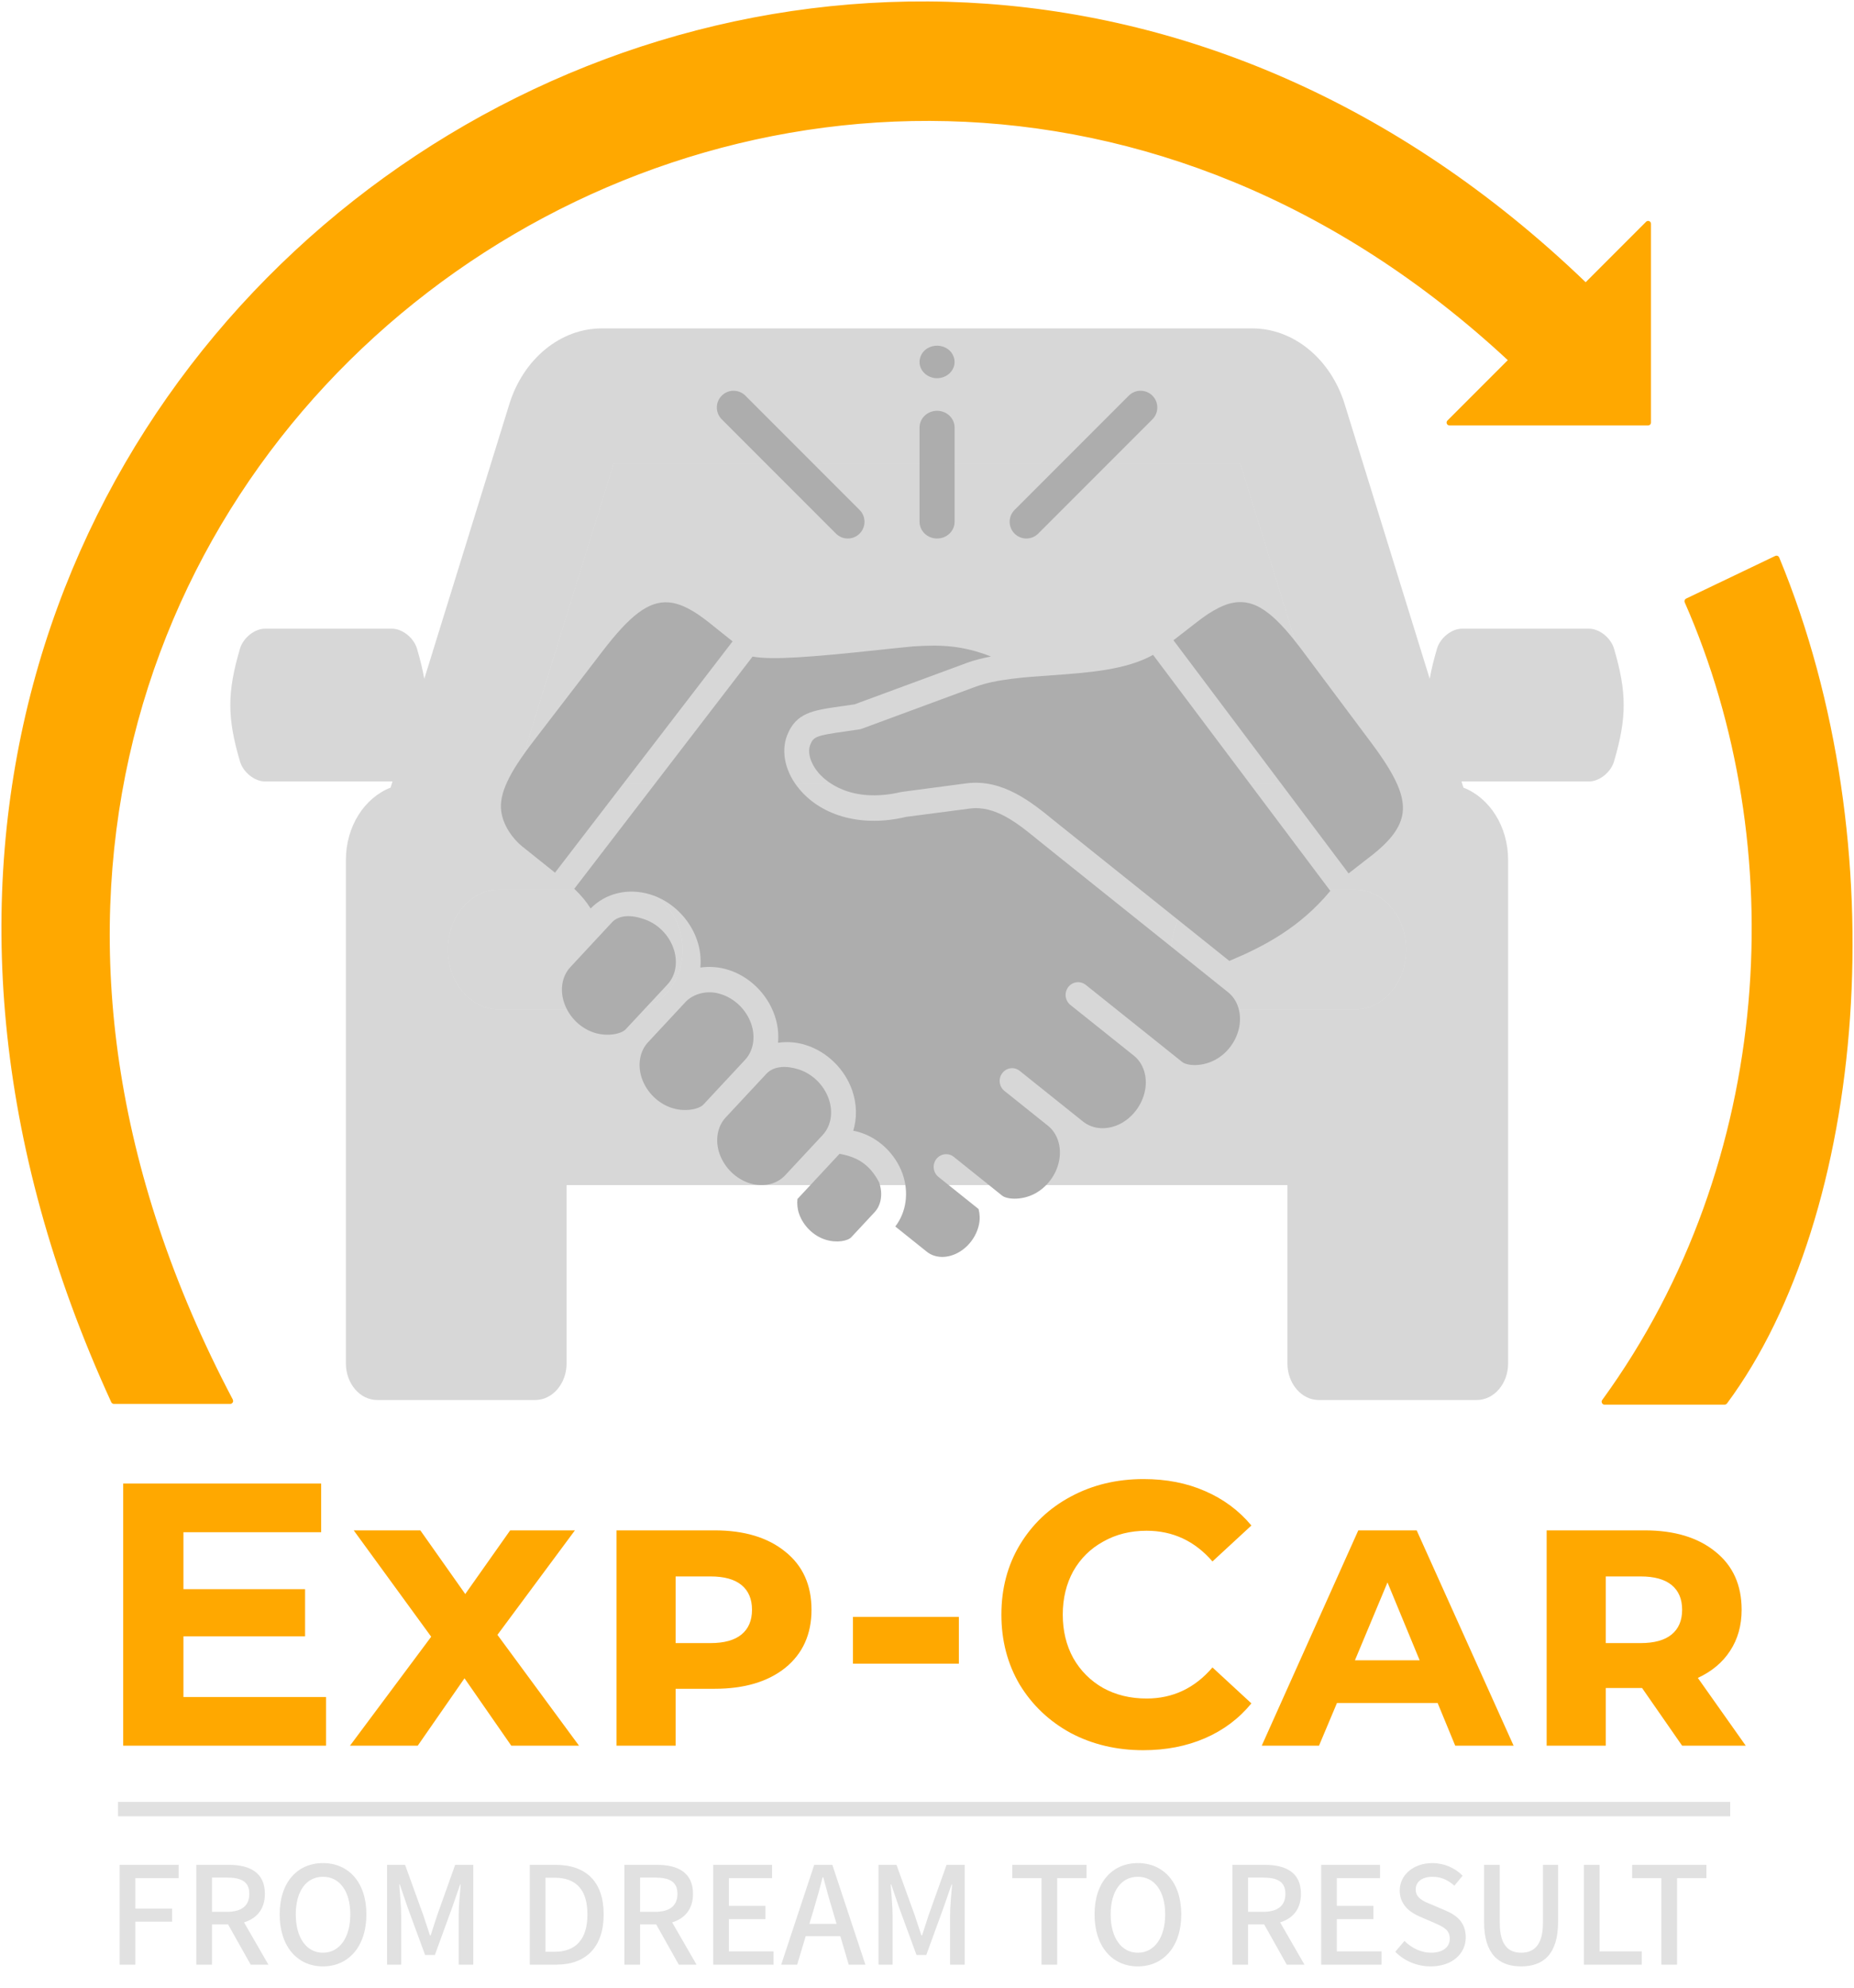
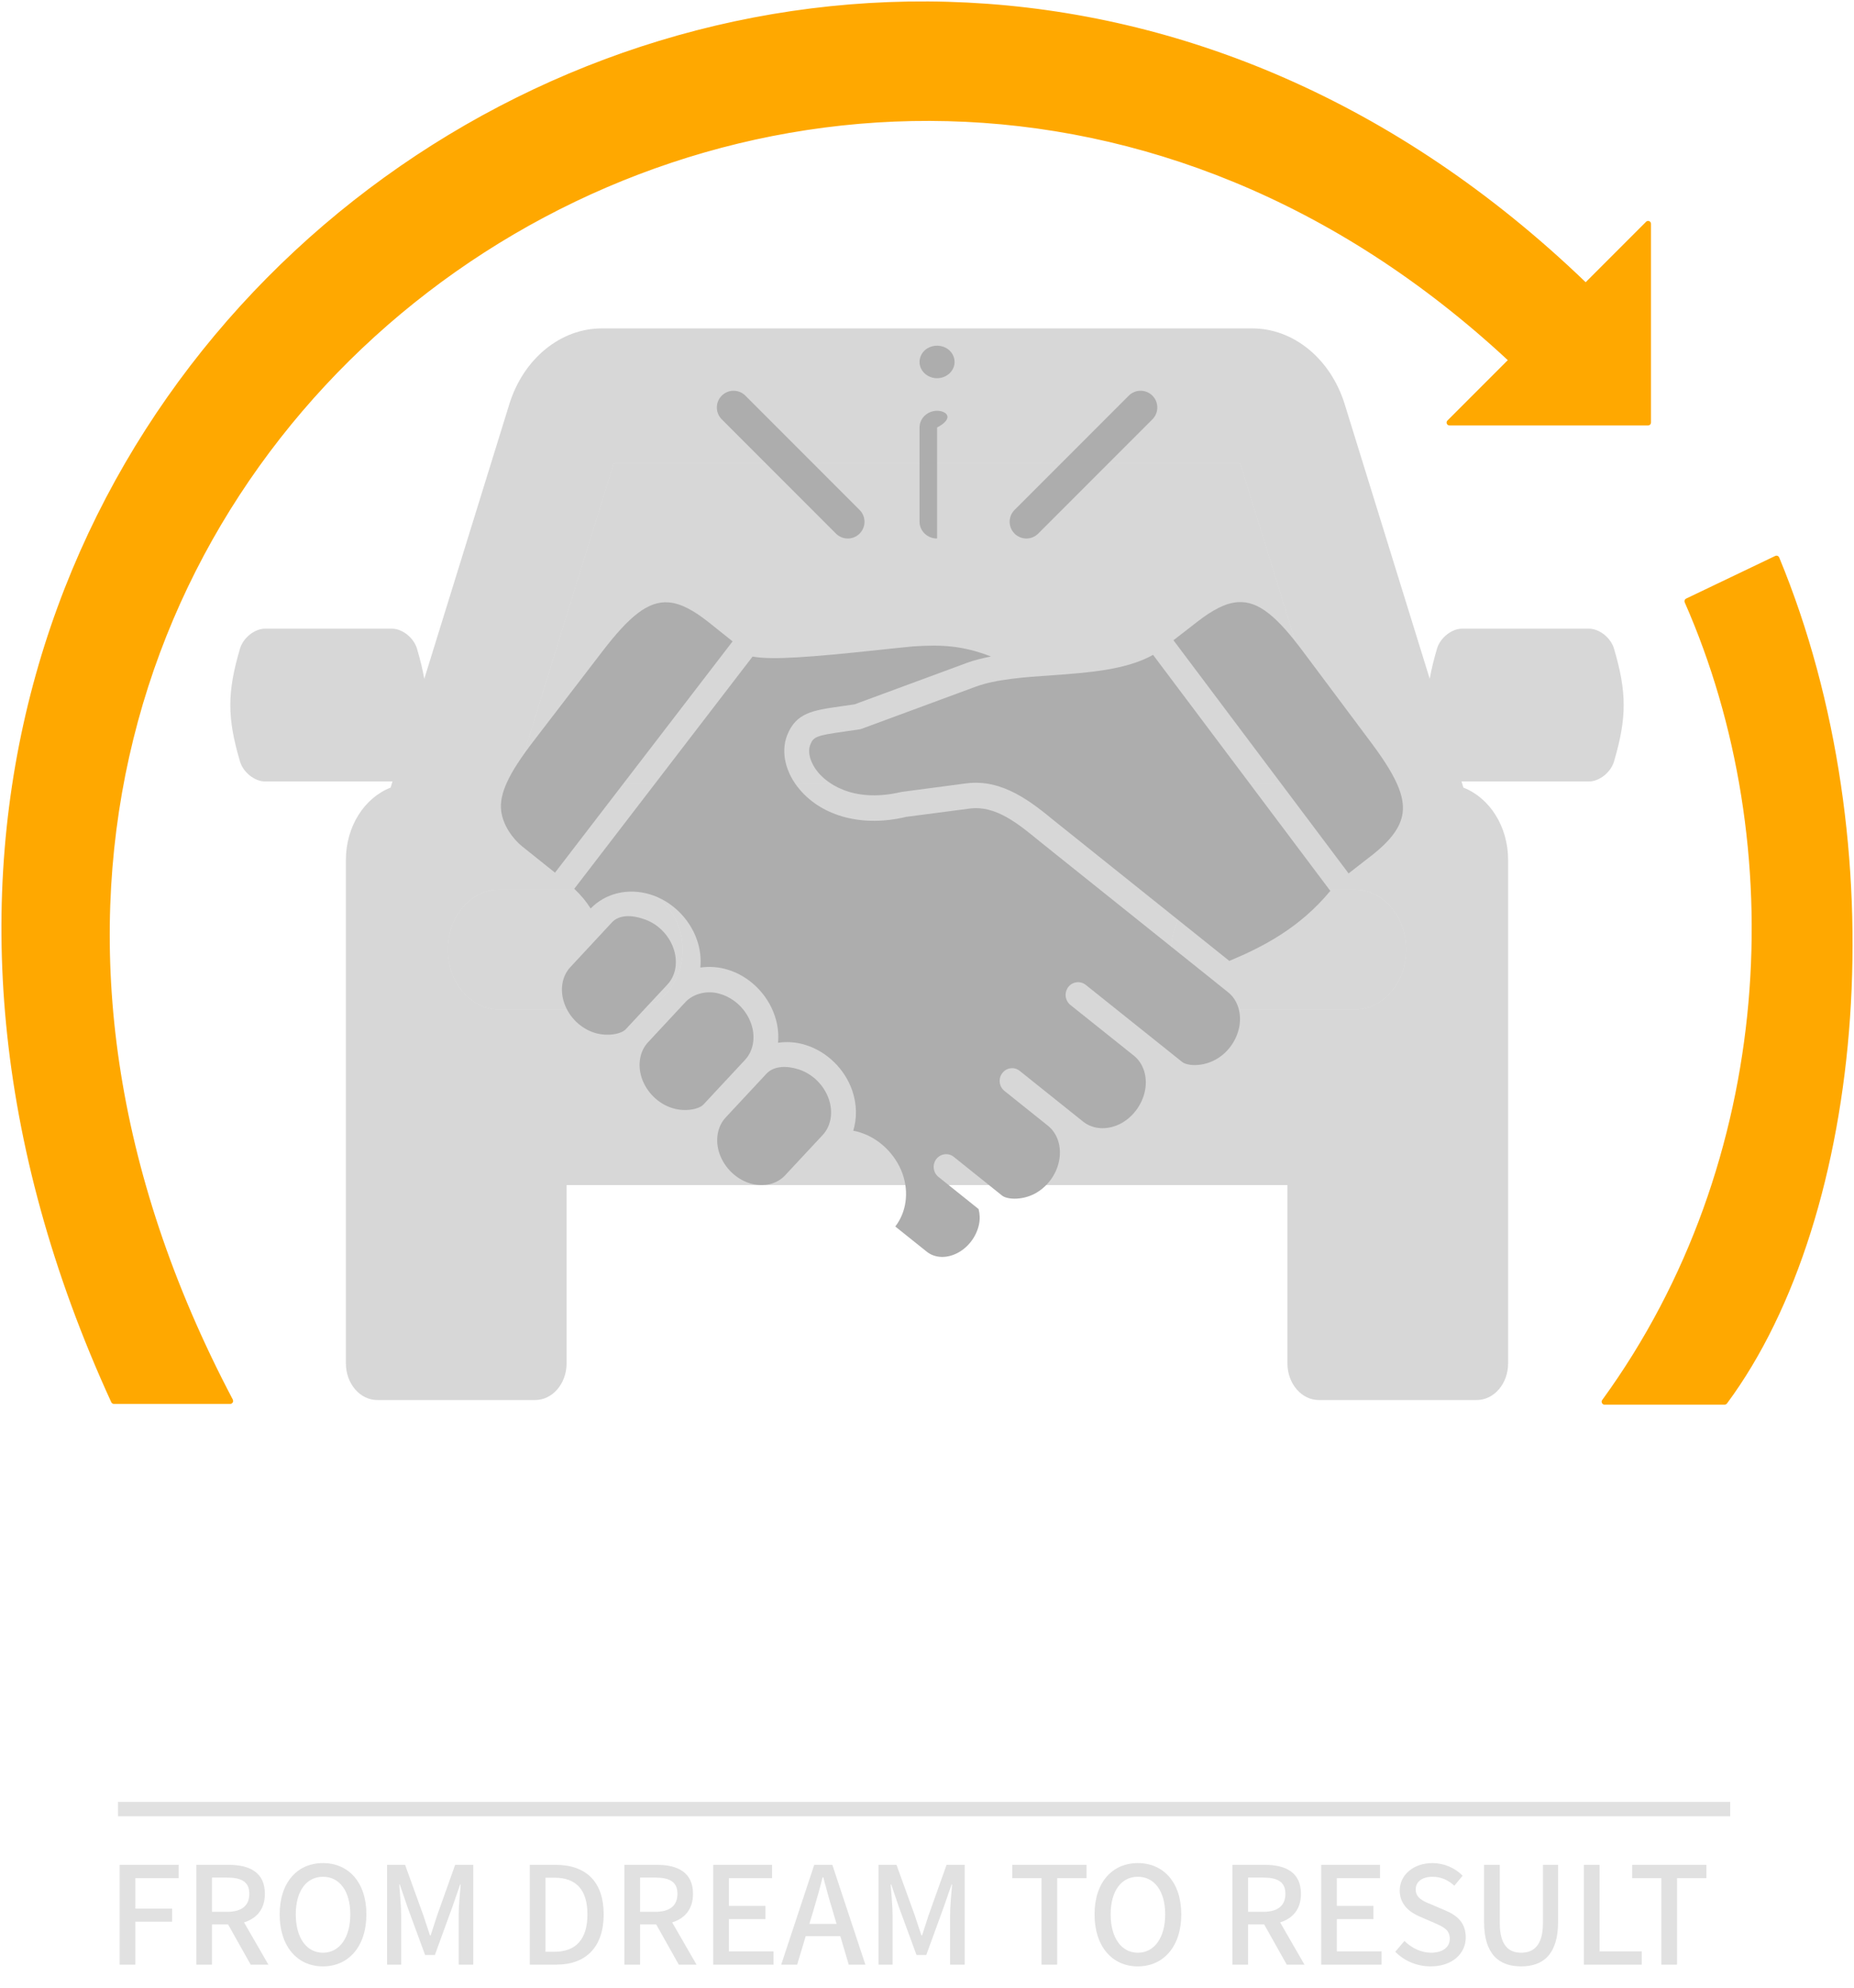
<svg xmlns="http://www.w3.org/2000/svg" width="644" height="690" viewBox="0 0 644 690" fill="none">
  <path d="M41.559 682H47.011V667.101H59.795V662.542H47.011V651.967H62.051V647.361H41.559V682ZM68.18 682H73.632V668.041H79.225L87.074 682H93.231L84.771 667.336C89.142 665.973 92.009 662.777 92.009 657.419C92.009 649.946 86.651 647.361 79.507 647.361H68.18V682ZM73.632 663.67V651.779H78.849C83.878 651.779 86.604 653.236 86.604 657.419C86.604 661.602 83.878 663.67 78.849 663.67H73.632ZM112.184 682.611C121.067 682.611 127.271 675.702 127.271 664.563C127.271 653.424 121.067 646.75 112.184 646.75C103.301 646.75 97.144 653.424 97.144 664.563C97.144 675.702 103.301 682.611 112.184 682.611ZM112.184 677.864C106.45 677.864 102.737 672.647 102.737 664.563C102.737 656.432 106.45 651.497 112.184 651.497C117.918 651.497 121.678 656.432 121.678 664.563C121.678 672.647 117.918 677.864 112.184 677.864ZM134.457 682H139.345V664.892C139.345 661.79 138.922 657.325 138.687 654.176H138.875L141.601 662.166L147.664 678.663H151.048L157.064 662.166L159.837 654.176H160.025C159.743 657.325 159.32 661.79 159.32 664.892V682H164.396V647.361H158.098L151.847 664.892C151.048 667.195 150.39 669.545 149.591 671.848H149.356C148.557 669.545 147.852 667.195 147.053 664.892L140.708 647.361H134.457V682ZM184.028 682H193.287C203.627 682 209.69 675.796 209.69 664.563C209.69 653.283 203.627 647.361 193.005 647.361H184.028V682ZM189.48 677.535V651.826H192.629C200.055 651.826 204.05 655.915 204.05 664.563C204.05 673.164 200.055 677.535 192.629 677.535H189.48ZM216.891 682H222.343V668.041H227.936L235.785 682H241.942L233.482 667.336C237.853 665.973 240.72 662.777 240.72 657.419C240.72 649.946 235.362 647.361 228.218 647.361H216.891V682ZM222.343 663.67V651.779H227.56C232.589 651.779 235.315 653.236 235.315 657.419C235.315 661.602 232.589 663.67 227.56 663.67H222.343ZM247.735 682H268.697V677.394H253.187V666.208H265.877V661.602H253.187V651.967H268.18V647.361H247.735V682ZM282.543 663.2C283.671 659.44 284.752 655.633 285.739 651.685H285.974C287.008 655.586 288.042 659.44 289.217 663.2L290.58 667.853H281.133L282.543 663.2ZM271.357 682H276.903L279.864 672.13H291.896L294.81 682H300.591L289.123 647.361H282.825L271.357 682ZM305.154 682H310.042V664.892C310.042 661.79 309.619 657.325 309.384 654.176H309.572L312.298 662.166L318.361 678.663H321.745L327.761 662.166L330.534 654.176H330.722C330.44 657.325 330.017 661.79 330.017 664.892V682H335.093V647.361H328.795L322.544 664.892C321.745 667.195 321.087 669.545 320.288 671.848H320.053C319.254 669.545 318.549 667.195 317.75 664.892L311.405 647.361H305.154V682ZM361.774 682H367.226V651.967H377.425V647.361H351.622V651.967H361.774V682ZM395.24 682.611C404.123 682.611 410.327 675.702 410.327 664.563C410.327 653.424 404.123 646.75 395.24 646.75C386.357 646.75 380.2 653.424 380.2 664.563C380.2 675.702 386.357 682.611 395.24 682.611ZM395.24 677.864C389.506 677.864 385.793 672.647 385.793 664.563C385.793 656.432 389.506 651.497 395.24 651.497C400.974 651.497 404.734 656.432 404.734 664.563C404.734 672.647 400.974 677.864 395.24 677.864ZM428.07 682H433.522V668.041H439.115L446.964 682H453.121L444.661 667.336C449.032 665.973 451.899 662.777 451.899 657.419C451.899 649.946 446.541 647.361 439.397 647.361H428.07V682ZM433.522 663.67V651.779H438.739C443.768 651.779 446.494 653.236 446.494 657.419C446.494 661.602 443.768 663.67 438.739 663.67H433.522ZM458.913 682H479.875V677.394H464.365V666.208H477.055V661.602H464.365V651.967H479.358V647.361H458.913V682ZM496.965 682.611C504.532 682.611 509.138 678.099 509.138 672.553C509.138 667.477 506.177 664.939 502.088 663.2L497.341 661.179C494.521 660.051 491.748 658.923 491.748 655.915C491.748 653.189 494.051 651.497 497.576 651.497C500.631 651.497 503.028 652.672 505.19 654.599L508.057 651.121C505.425 648.442 501.618 646.75 497.576 646.75C490.996 646.75 486.202 650.839 486.202 656.291C486.202 661.32 489.915 663.952 493.252 665.362L498.046 667.43C501.242 668.84 503.592 669.827 503.592 672.976C503.592 675.89 501.242 677.864 497.059 677.864C493.722 677.864 490.338 676.266 487.847 673.775L484.651 677.535C487.8 680.731 492.218 682.611 496.965 682.611ZM528.38 682.611C536.041 682.611 541.211 678.428 541.211 667.148V647.361H535.947V667.524C535.947 675.326 532.751 677.864 528.38 677.864C524.056 677.864 520.954 675.326 520.954 667.524V647.361H515.502V667.148C515.502 678.428 520.719 682.611 528.38 682.611ZM550.16 682H570.276V677.394H555.612V647.361H550.16V682ZM577.084 682H582.536V651.967H592.735V647.361H566.932V651.967H577.084V682Z" fill="#D9D9D9" fill-opacity="0.8" />
  <path d="M524.074 124.649C524.281 124.841 524.295 125.175 524.095 125.376L503.134 146.337C502.819 146.652 503.042 147.191 503.487 147.191H572.484C572.76 147.191 572.984 146.967 572.984 146.691V77.694C572.984 77.249 572.445 77.026 572.13 77.341L551.149 98.322C550.956 98.514 550.637 98.51 550.441 98.321C287.09 -154.707 -126.816 125.021 39.104 486.546C39.185 486.723 39.366 486.844 39.562 486.844H80C80.377 486.844 80.609 486.424 80.433 486.091C-89.016 164.972 283.027 -99.12 524.074 124.649Z" fill="#FFA800" stroke="#FFA800" />
  <path d="M599.072 487.111C599.23 487.111 599.377 487.038 599.471 486.911C647.789 421.796 658.857 293.338 617.547 193.691C617.437 193.427 617.128 193.31 616.87 193.433L585.897 208.246C585.653 208.363 585.546 208.651 585.655 208.899C622.752 293.139 617.274 403.366 556.93 486.312C556.689 486.643 556.923 487.111 557.333 487.111H599.072Z" fill="#FFA800" stroke="#FFA800" />
  <path d="M560.642 225.188C559.491 221.281 555.413 218.242 552.009 218.242C537.266 218.242 522.526 218.242 507.783 218.242C504.38 218.242 500.301 221.281 499.149 225.188C498.023 229.012 497.182 232.425 496.623 235.634L467.081 140.286C462.208 124.563 449.304 114 434.975 114H209.029C194.698 114 181.796 124.563 176.921 140.289L147.378 235.645C146.818 232.433 145.976 229.017 144.849 225.188C143.699 221.281 139.62 218.242 136.217 218.242C121.475 218.242 106.734 218.242 91.991 218.242C88.588 218.242 84.508 221.281 83.358 225.188C78.879 240.401 78.882 249.11 83.359 264.325C84.51 268.233 88.589 271.272 91.992 271.272C106.735 271.272 121.476 271.272 136.218 271.272C136.259 271.272 136.304 271.259 136.347 271.257L135.679 273.413C126.662 276.909 120.15 286.813 120.15 298.508V378.352V384.932V473.285C120.15 480.308 125.029 486 131.05 486H185.903C191.923 486 196.803 480.308 196.803 473.285V411.387H447.2V473.285C447.2 480.308 452.079 486 458.099 486H512.953C518.973 486 523.852 480.308 523.852 473.285V384.932V378.352V298.508C523.852 286.815 517.343 276.913 508.329 273.415L507.661 271.257C507.701 271.259 507.744 271.27 507.784 271.27C522.527 271.27 537.267 271.27 552.01 271.27C555.415 271.27 559.492 268.231 560.643 264.324C565.121 249.11 565.118 240.401 560.642 225.188ZM213.202 160.792H430.771L465.243 272.051H178.731L213.202 160.792ZM219.271 350.43H173.381C163.535 350.43 155.555 341.12 155.555 329.634C155.555 318.149 163.534 308.838 173.381 308.838H219.271C229.115 308.838 237.096 318.148 237.096 329.634C237.098 341.12 229.115 350.43 219.271 350.43ZM470.618 350.43H424.728C414.884 350.43 406.902 341.12 406.902 329.634C406.902 318.149 414.884 308.838 424.728 308.838H470.618C480.464 308.838 488.444 318.148 488.444 329.634C488.444 341.12 480.464 350.43 470.618 350.43Z" fill="#797979" fill-opacity="0.3" />
  <path d="M213.202 160.792H430.771L465.243 272.051H178.731L213.202 160.792Z" fill="#797979" fill-opacity="0.3" />
  <path d="M219.271 350.43H173.381C163.535 350.43 155.555 341.12 155.555 329.634C155.555 318.149 163.534 308.838 173.381 308.838H219.271C229.115 308.838 237.096 318.148 237.096 329.634C237.098 341.12 229.115 350.43 219.271 350.43Z" fill="#797979" fill-opacity="0.3" />
  <path d="M470.618 350.43H424.728C414.884 350.43 406.902 341.12 406.902 329.634C406.902 318.149 414.884 308.838 424.728 308.838H470.618C480.464 308.838 488.444 318.148 488.444 329.634C488.444 341.12 480.464 350.43 470.618 350.43Z" fill="#797979" fill-opacity="0.3" />
-   <path d="M113.25 589.1V606H42.79V515H111.56V531.9H63.72V551.66H105.97V568.04H63.72V589.1H113.25ZM177.599 606L161.349 582.6L145.099 606H121.569L149.779 568.17L122.869 531.25H146.009L161.609 553.35L177.209 531.25H199.699L172.789 567.52L201.129 606H177.599ZM248.213 531.25C258.527 531.25 266.717 533.72 272.783 538.66C278.85 543.513 281.883 550.23 281.883 558.81C281.883 567.303 278.85 574.02 272.783 578.96C266.717 583.813 258.527 586.24 248.213 586.24H234.693V606H214.153V531.25H248.213ZM246.783 570.38C251.55 570.38 255.147 569.383 257.573 567.39C260 565.397 261.213 562.537 261.213 558.81C261.213 555.083 260 552.223 257.573 550.23C255.147 548.237 251.55 547.24 246.783 547.24H234.693V570.38H246.783ZM296.277 561.28H333.067V577.53H296.277V561.28ZM397.111 607.56C387.838 607.56 379.431 605.567 371.891 601.58C364.438 597.507 358.544 591.917 354.211 584.81C349.964 577.617 347.841 569.513 347.841 560.5C347.841 551.487 349.964 543.427 354.211 536.32C358.544 529.127 364.438 523.537 371.891 519.55C379.431 515.477 387.881 513.44 397.241 513.44C405.128 513.44 412.234 514.827 418.561 517.6C424.974 520.373 430.348 524.36 434.681 529.56L421.161 542.04C415.008 534.933 407.381 531.38 398.281 531.38C392.648 531.38 387.621 532.637 383.201 535.15C378.781 537.577 375.314 541 372.801 545.42C370.374 549.84 369.161 554.867 369.161 560.5C369.161 566.133 370.374 571.16 372.801 575.58C375.314 580 378.781 583.467 383.201 585.98C387.621 588.407 392.648 589.62 398.281 589.62C407.381 589.62 415.008 586.023 421.161 578.83L434.681 591.31C430.348 596.597 424.974 600.627 418.561 603.4C412.148 606.173 404.998 607.56 397.111 607.56ZM499.373 591.18H464.403L458.163 606H438.273L471.813 531.25H492.093L525.763 606H505.483L499.373 591.18ZM493.133 576.36L481.953 549.32L470.643 576.36H493.133ZM570.389 585.98H557.779V606H537.239V531.25H571.299C581.612 531.25 589.802 533.72 595.869 538.66C601.936 543.513 604.969 550.23 604.969 558.81C604.969 564.27 603.626 569.037 600.939 573.11C598.339 577.097 594.612 580.217 589.759 582.47L606.399 606H584.299L570.389 585.98ZM584.299 558.81C584.299 555.083 583.086 552.223 580.659 550.23C578.232 548.237 574.636 547.24 569.869 547.24H557.779V570.38H569.869C574.636 570.38 578.232 569.383 580.659 567.39C583.086 565.397 584.299 562.537 584.299 558.81Z" fill="#FFA800" />
  <path d="M356.518 186.937C358.005 186.937 359.492 186.37 360.626 185.236L400.299 145.564C402.567 143.295 402.567 139.618 400.299 137.349C398.03 135.081 394.353 135.081 392.084 137.349L352.412 177.022C350.143 179.29 350.143 182.967 352.412 185.236C353.546 186.37 355.033 186.937 356.518 186.937Z" fill="#ADADAD" />
  <path d="M290.374 185.236C291.508 186.37 292.995 186.937 294.482 186.937C295.967 186.937 297.454 186.37 298.588 185.236C300.857 182.967 300.857 179.29 298.588 177.022L258.916 137.349C256.647 135.081 252.97 135.081 250.702 137.349C248.433 139.618 248.433 143.295 250.702 145.564L290.374 185.236Z" fill="#ADADAD" />
-   <path d="M325.5 186.938C328.86 186.938 331.585 184.343 331.585 181.145V148.395C331.585 145.197 328.86 142.602 325.5 142.602C322.14 142.602 319.415 145.197 319.415 148.395V181.145C319.415 184.343 322.14 186.938 325.5 186.938Z" fill="#ADADAD" />
+   <path d="M325.5 186.938V148.395C331.585 145.197 328.86 142.602 325.5 142.602C322.14 142.602 319.415 145.197 319.415 148.395V181.145C319.415 184.343 322.14 186.938 325.5 186.938Z" fill="#ADADAD" />
  <path d="M319.869 127.81C320.837 129.988 323.25 131.417 325.796 131.294C328.311 131.173 330.52 129.596 331.298 127.374C332.079 125.134 331.229 122.581 329.208 121.154C327.146 119.696 324.27 119.615 322.113 120.938C319.708 122.414 318.775 125.352 319.869 127.81Z" fill="#ADADAD" />
-   <path d="M276.996 416.221C276.826 417.908 276.972 419.671 277.587 421.417C279.089 425.628 282.614 429.058 286.789 430.351C290.669 431.577 294.529 430.761 295.7 429.488L303.794 420.802C306.136 418.298 306.727 414.297 305.351 410.413C301.965 403.924 297.427 401.582 291.615 400.533L276.996 416.221Z" fill="#ADADAD" />
  <path d="M266.169 372.792L252.023 387.964C249.149 391.09 248.325 395.896 249.929 400.501C251.633 405.367 255.698 409.325 260.563 410.804C265.168 412.183 269.789 411.111 272.683 408.032L285.78 393.984C288.674 390.866 289.478 386.083 287.874 381.478C286.17 376.589 282.082 372.646 277.24 371.176C273.376 369.942 268.842 369.895 266.169 372.792Z" fill="#ADADAD" />
  <path d="M238.125 347.827L225.063 361.851C222.185 364.954 221.381 369.776 222.97 374.397C224.673 379.246 228.738 383.205 233.603 384.683C238.2 386.083 242.868 384.991 244.323 383.449L258.824 367.888C261.718 364.761 262.522 359.955 260.918 355.358C259.207 350.477 255.142 346.534 250.277 345.072C245.802 343.613 240.85 344.91 238.125 347.827Z" fill="#ADADAD" />
  <path d="M212.573 320.182L198.095 335.751C195.202 338.87 194.397 343.652 196.002 348.234C197.689 353.138 201.778 357.081 206.643 358.559C211.24 359.932 215.9 358.867 217.34 357.306L231.856 341.744V341.728C234.75 338.649 235.555 333.859 233.95 329.262C232.27 324.357 228.182 320.414 223.317 318.952C219.599 317.67 215.1 317.449 212.573 320.182Z" fill="#ADADAD" />
  <path d="M400.527 227.328C391.163 232.564 378.148 233.502 365.473 234.413C355.884 235.068 345.992 235.762 338.884 238.387L299.358 252.971C299.09 253.078 298.818 253.141 298.534 253.18C296.626 253.48 294.86 253.736 293.275 253.957C283.651 255.313 282.539 255.727 281.431 258.578C280.422 261.211 281.53 265.008 284.266 268.233C286.498 270.883 295.231 279.154 313.197 274.9L335.706 271.928C348.31 270.303 358.416 278.52 366.486 285.151L427.018 333.575L427.065 333.551C439.031 328.544 451.498 322.031 462.095 309.264L400.527 227.328Z" fill="#ADADAD" />
  <path d="M317.239 224.387C313.651 224.718 309.539 225.172 305.225 225.621C281.368 228.168 268.141 229.17 261.411 227.924L199.476 308.539C201.754 310.696 203.643 312.935 205.165 315.36C210.342 310.061 218.164 308.169 225.781 310.471C233.256 312.726 239.497 318.786 242.108 326.305C243.215 329.486 243.562 332.751 243.278 335.878C246.334 335.448 249.563 335.625 252.741 336.595C260.196 338.835 266.461 344.91 269.052 352.429C270.175 355.595 270.53 358.851 270.262 361.978C273.318 361.548 276.547 361.729 279.724 362.719C287.164 364.974 293.401 371.034 296.011 378.513C297.652 383.256 297.715 388.137 296.382 392.514C297.143 392.66 297.924 392.845 298.7 393.089C305.375 395.159 311.045 400.643 313.485 407.405C315.811 413.95 314.802 420.826 310.982 425.762L321.97 434.55C324.659 436.683 328.578 436.916 332.237 435.142C336.203 433.218 339.199 429.311 340.082 424.938C340.453 423.113 340.331 421.342 339.913 419.702L325.976 408.552C324.103 407.05 323.772 404.279 325.234 402.355C326.713 400.446 329.425 400.091 331.31 401.594L348.066 415.022C349.73 416.355 354.497 416.71 358.869 414.652C363.466 412.456 366.94 407.93 367.902 402.879C368.824 398.104 367.346 393.476 364.058 390.826L348.902 378.699C347.014 377.197 346.682 374.417 348.161 372.517C349.624 370.585 352.352 370.23 354.221 371.756L376.252 389.375C379.564 392.009 384.323 392.372 388.719 390.322C393.277 388.141 396.75 383.623 397.736 378.517C398.658 373.743 397.18 369.13 393.856 366.457L371.817 348.861C369.928 347.343 369.597 344.571 371.076 342.631C372.554 340.731 375.267 340.4 377.159 341.898C377.159 341.898 410.624 368.657 410.648 368.657C412.312 369.966 417.055 370.336 421.408 368.255C426.013 366.106 429.462 361.588 430.464 356.498C431.371 351.715 429.892 347.071 426.584 344.445L361.085 292.027C353.57 285.865 345.807 279.482 336.79 280.692L314.735 283.57C299.867 287.142 285.843 283.61 277.733 274.021C272.844 268.245 271.181 261.101 273.377 255.357C276.456 247.389 282.354 246.565 292.089 245.193C293.543 245.007 295.109 244.779 296.832 244.507L335.951 230.076C338.494 229.13 341.309 228.476 344.222 227.896C334.165 224.005 326.875 223.772 317.239 224.387Z" fill="#ADADAD" />
  <path d="M232.227 209.109C225.103 208.569 218.597 213.939 209.233 226.134L185.286 257.328C176.624 268.58 173.379 275.579 174.096 281.508C174.672 286.381 178.063 291.164 181.426 293.861L192.785 302.933L254.467 222.648L246.484 216.257C240.995 211.881 236.501 209.441 232.227 209.109Z" fill="#ADADAD" />
  <path d="M430.022 209.026C425.748 209.295 421.214 211.684 415.682 215.997L407.612 222.258L468.439 303.197L476.301 297.082C483.102 291.806 486.571 287.087 487.206 282.218C487.991 276.304 484.848 269.25 476.324 257.852L452.767 226.358C443.589 214.038 437.166 208.569 430.022 209.026Z" fill="#ADADAD" />
  <path d="M41 628H601" stroke="#D9D9D9" stroke-opacity="0.8" stroke-width="5" />
</svg>